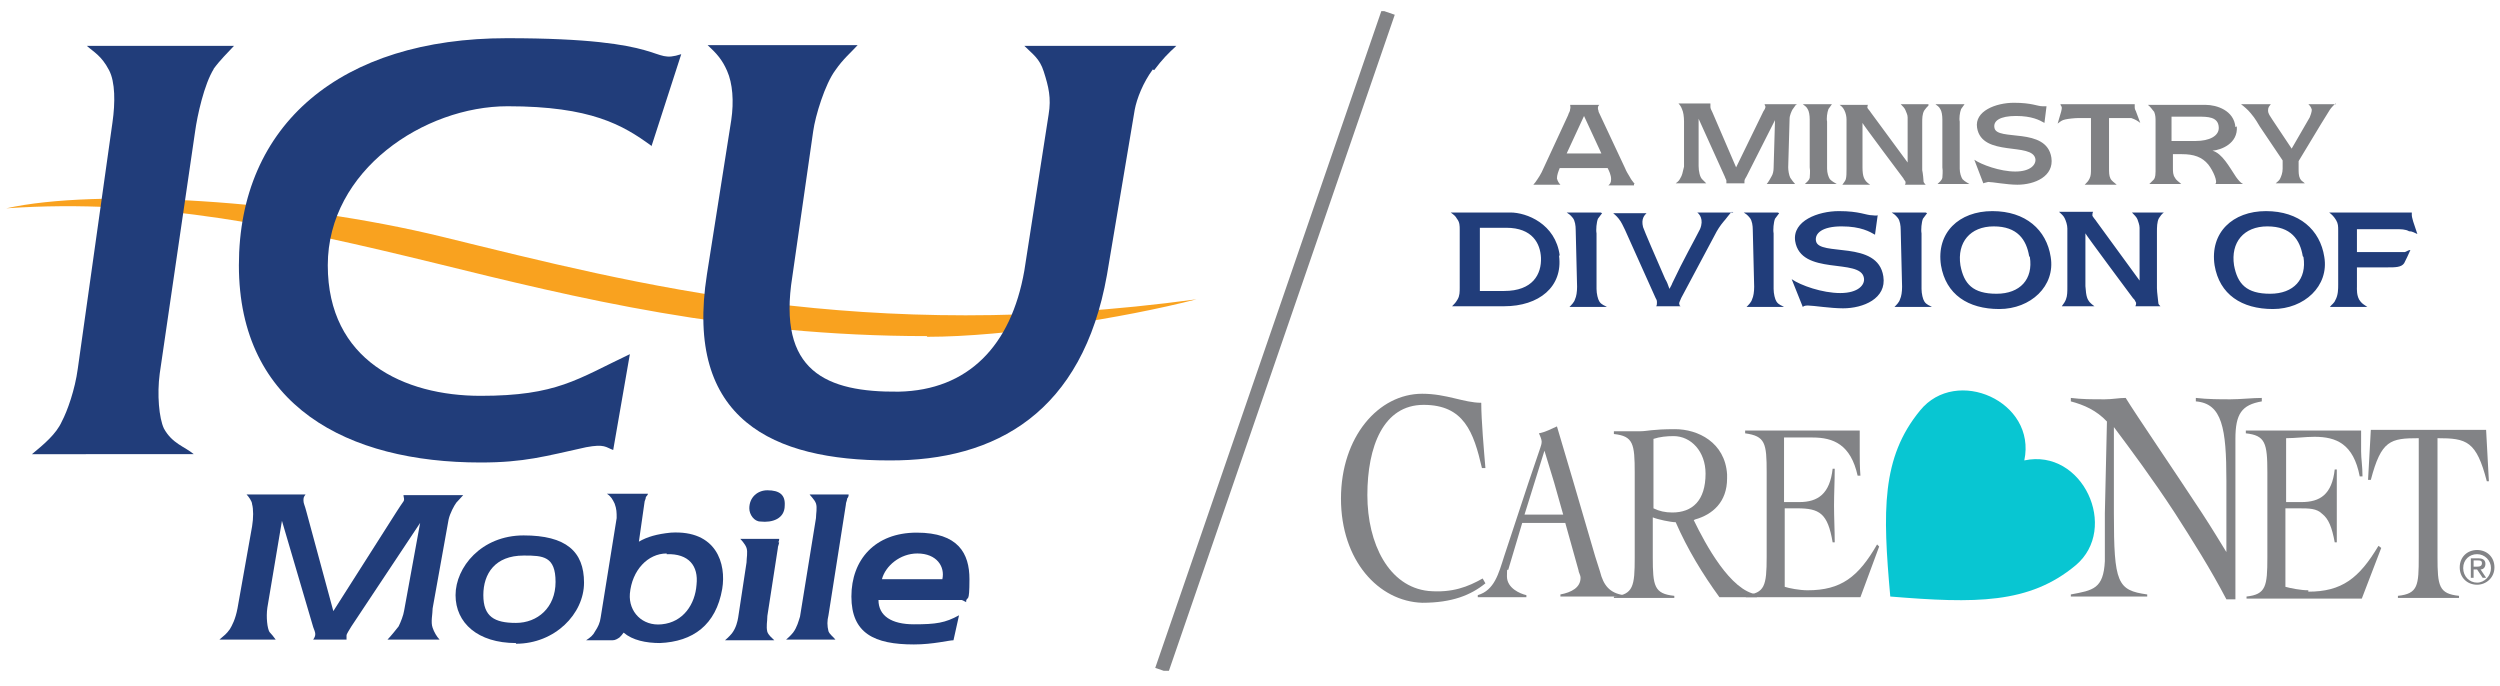
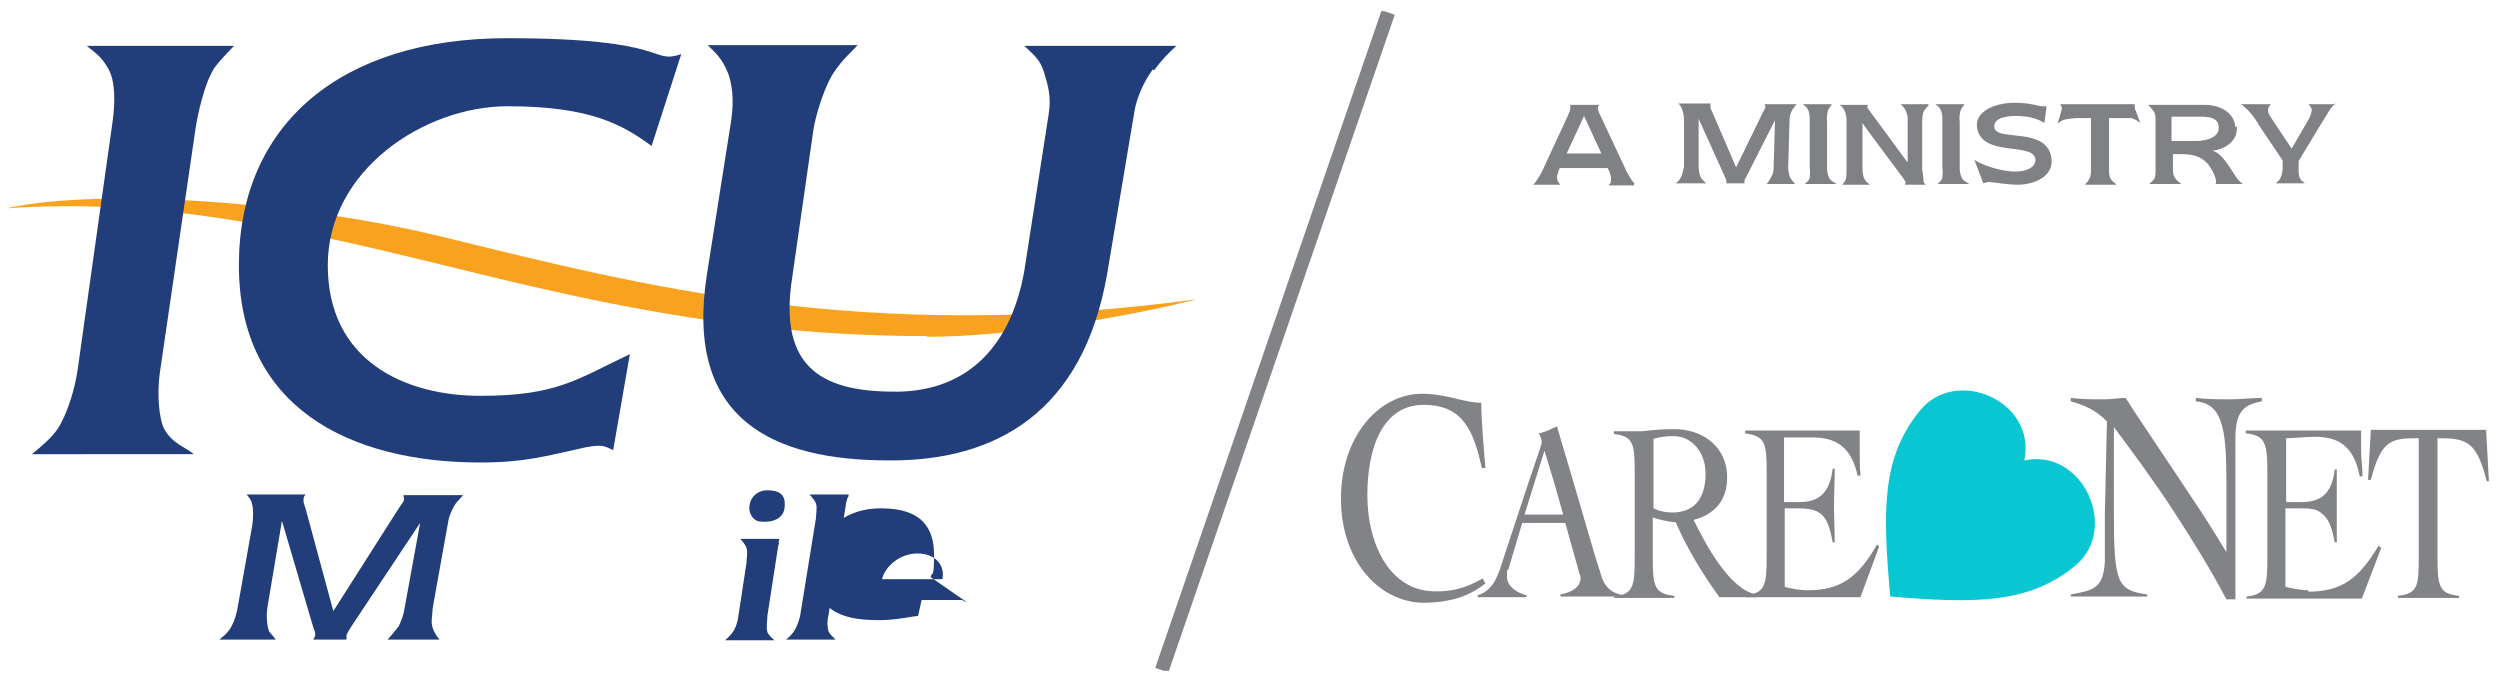
<svg xmlns="http://www.w3.org/2000/svg" id="Layer_1" version="1.1" viewBox="0 0 360 98.8">
  <defs>
    <style>
      .st0, .st1 {
        fill: none;
      }

      .st2 {
        fill: #08c6d2;
      }

      .st3 {
        fill: #808184;
      }

      .st1 {
        stroke: #828386;
        stroke-miterlimit: 10;
        stroke-width: 2px;
      }

      .st4 {
        fill: #828386;
      }

      .st5 {
        fill: #f9a21f;
      }

      .st6 {
        clip-path: url(#clippath);
      }

      .st7 {
        fill: #213d7a;
      }
    </style>
    <clipPath id="clippath">
      <rect class="st0" x=".8" y="1.6" width="358.4" height="95" />
    </clipPath>
  </defs>
  <g class="st6">
    <g>
      <path class="st5" d="M133.5,48.4c-28.2,0-50.5-5.5-70.8-10.5-21.3-5.2-40.5-9.4-61.8-7.9,13-2.9,41.1-1.2,62.8,4.1,28.2,6.9,60.6,15.5,108.6,9-10.5,2.7-27.4,5.4-38.8,5.4" />
      <path class="st7" d="M30.8,9.9c-1.4,2.2-2.4,6.8-2.7,9l-5.1,34.9c-.4,3-.1,6.4.6,7.9,1.2,2.2,3,2.6,4.3,3.7H4.6c1.7-1.4,3.5-2.9,4.3-4.7.8-1.5,1.9-4.6,2.3-7.6l5-35.5c.4-2.8.4-5.8-.5-7.5-1.1-2.1-2.2-2.6-3.2-3.5h21.2c-1,1.1-1.9,1.9-3,3.4" />
      <path class="st7" d="M93.8,21c-4.1-3-8.7-5.7-20.7-5.7s-25.9,9.2-25.9,22.9,11,18.8,22,18.8,13.9-2.4,21.5-6l-2.4,13.8c-1.1-.4-1.2-.9-3.9-.4-5.9,1.3-8.9,2.2-15.2,2.2-19.1,0-34.8-8.1-34.8-28.4S49.1,5.5,73,5.5s20.5,3.8,25.1,2.3l-4.3,13.3h0Z" />
      <path class="st7" d="M166,10c-1.4,1.9-2.3,4.2-2.6,5.8l-4,23.8c-3.5,19.7-15.9,26.8-31.4,26.7-16.6,0-29.5-5.8-26.2-26.8l3.5-22.2c.4-2.7.2-5.3-.6-7.1-.7-1.6-1.5-2.5-2.8-3.7h21.6c-1,1.1-2.1,2-3.2,3.6-1.5,2-2.9,6.6-3.2,8.8l-3,20.9c-2.2,13.7,4.9,16.7,15.3,16.6,10-.2,16.2-6.6,18.1-17.4l3.5-22.5c.4-2.4,0-4-.7-6.2-.6-1.9-1.6-2.5-2.8-3.7h21.9c-1.2,1.1-2,1.9-3.2,3.5" />
      <path class="st7" d="M65.7,72.4c-.3.4-.9,1.5-1.1,2.4l-2.3,12.8c0,.8-.3,2,0,2.8.2.6.6,1.3,1,1.7h-7.5c.4-.4,1.3-1.5,1.6-1.9.3-.6.7-1.6.8-2.3l2.3-12.6-9.9,14.9c-.3.5-.7,1.1-.7,1.3v.6h-4.8c.2-.3.3-.5.3-.8s-.2-.7-.3-1l-4.5-15.3-2.1,12.5c-.2,1.4,0,3,.3,3.5.3.3.6.7.9,1.1h-8.1c.7-.6,1-.8,1.5-1.5.3-.5.8-1.4,1.1-3l2.1-11.8c.2-1.2.2-2.5,0-3.2,0-.4-.5-1.1-.8-1.4h8.5c-.3.4-.3.5-.3.9s.2.7.4,1.5l3.9,14.4,9.1-14.3c.3-.5.8-1.2,1-1.5s0-.6,0-.9h8.6c-.4.4-.6.7-1.1,1.2" />
-       <path class="st7" d="M75.4,80c-4.1,0-5.8,2.6-5.8,5.7s1.6,4,4.7,4,5.7-2.2,5.7-5.9-1.8-3.8-4.5-3.8M74.3,92.6c-5.5,0-8.7-2.9-8.7-6.9s3.7-8.6,9.8-8.6,8.7,2.3,8.7,6.8-4.2,8.8-9.8,8.8" />
-       <path class="st7" d="M96,79.7c-2.7,0-5,2.4-5.3,5.8-.2,2.6,1.8,4.7,4.6,4.4,3.1-.3,4.8-2.9,5-5.7.3-2.7-1.1-4.5-4.3-4.4M95.1,92.6c-2.1,0-4-.4-5.3-1.5-.2.3-.4.5-.6.7-.3.2-.6.4-1,.4h-3.8c.6-.4,1-.7,1.3-1.3.4-.6.7-1.2.8-2l2.3-14.3c0-.8,0-1.3-.3-2.1-.3-.6-.5-1-1.1-1.4h5.9c0,.2-.2.3-.3.5,0,.3-.2.5-.2.8l-.8,5.6c1.2-.7,2.6-1.1,4.6-1.3,6.6-.4,8,4.5,7.4,8.1-.9,5.2-4.2,7.6-9,7.8" />
      <path class="st7" d="M109.5,75.1c-.9,0-1.6-1-1.6-1.9,0-1.6,1.2-2.6,2.6-2.6,1.8,0,2.6.7,2.5,2.2,0,1.9-1.8,2.5-3.5,2.3M112.2,78c0,.4-.2.6-.2,1l-1.5,9.7c0,.8-.2,1.5,0,2.3.2.5.6.8,1,1.2h-7.1s.6-.5,1-1c.6-.8.8-1.7.9-2.3l1.2-7.9c0-.6.2-1.5,0-2.1s-.9-1.3-.9-1.3h5.6c0,.2,0,.3-.2.6" />
      <path class="st7" d="M122,71.7c0,.4-.2.6-.2,1l-2.5,15.9c-.2.8-.2,1.5,0,2.3.2.5.7.8,1,1.2h-7.1s.6-.5,1-1c.6-.8.8-1.7,1-2.3l2.3-14.2c0-.6.2-1.5,0-2.1s-1-1.3-.9-1.3h5.6c0,.2,0,.3-.2.6" />
-       <path class="st7" d="M132.1,79.7c-2.5,0-4.6,1.8-5.1,3.7h8.7c.4-1.8-.8-3.7-3.6-3.7M139.2,86.7c-.2,0-.4-.2-.7-.3h-12c0,2.3,1.9,3.5,5.1,3.5s4.5-.2,6.5-1.3l-.8,3.6c-.7,0-2.9.6-5.7.6-5.7,0-9-1.6-9-6.9s3.4-9.2,9.4-9.2,7.6,3,7.6,6.7-.3,2.3-.5,3.2" />
+       <path class="st7" d="M132.1,79.7c-2.5,0-4.6,1.8-5.1,3.7h8.7c.4-1.8-.8-3.7-3.6-3.7M139.2,86.7c-.2,0-.4-.2-.7-.3h-12s4.5-.2,6.5-1.3l-.8,3.6c-.7,0-2.9.6-5.7.6-5.7,0-9-1.6-9-6.9s3.4-9.2,9.4-9.2,7.6,3,7.6,6.7-.3,2.3-.5,3.2" />
      <path class="st2" d="M272.2,85.9c12.2,1,20,1.1,26.7-4.5,6.3-5.3,1-16.9-7.4-15.1,1.8-8.5-9.8-13.6-15-7.2-5.6,6.8-5.4,14.5-4.3,26.8" />
      <path class="st4" d="M213.9,67.4c-.2-2.4-.6-6.9-.6-9.4-2.5,0-5-1.3-8.5-1.3-6.3,0-11.7,6.2-11.7,15.1s5.4,14.8,11.7,15c4.3,0,7-1.1,9.1-2.8l-.4-.7c-2.1,1.2-4.4,2.1-7.8,1.8-5.7-.6-8.8-6.8-8.8-13.8s2.3-13,8.1-13,7.2,3.9,8.4,9.1h.5Z" />
      <path class="st4" d="M257,73.2v11.3c.6.2,2.1.5,3.3.5,4.8,0,7.3-1.9,10-6.6l.3.3-2.7,7.3c-.7,0-1.4,0-2.1,0h-14.4v-.3c2.7-.3,3-1.3,3-5.5v-12.2c0-4.2-.2-5.2-3.1-5.6v-.4c2.7,0,4.6,0,8.2,0s5.5,0,8.3,0v3.1c0,1,0,2.1.1,3.4h-.4c-1-4.5-3.5-5.5-6.5-5.5s-2.7,0-4.1,0v9.3h2.2c2.7,0,4.4-1.2,4.8-4.8h.3c0,1.8-.1,3.6-.1,5.3s.1,3.5.1,5.3h-.3c-.7-4.2-1.9-4.9-5.1-4.9h-1.9.1Z" />
      <path class="st4" d="M240.8,73.8c-1,0-1.9-.2-2.7-.6v-10c.9-.3,1.9-.4,2.9-.4,2.5,0,4.6,2.2,4.6,5.4h0c0,3.9-1.9,5.6-4.8,5.6M244.1,74.8c2.5-.7,4.6-2.5,4.6-5.9v-.6c-.3-4.6-4.2-6.5-7.5-6.5s-4,.3-5,.3-2.5,0-3.8,0v.4c2.8.3,3,1.4,3,5.6v12.2c0,4.1-.2,5.3-3,5.6v.2h8.7v-.3c-2.9-.3-3.1-1.4-3.1-5.6v-5.7c.7.3,2.6.7,3.3.7,1.7,3.9,3.9,7.5,6.3,10.8h5.4v-.4c-3.8-.5-7.4-7.2-9.1-10.7" />
      <path class="st4" d="M219.5,74.2l2.9-9.3,1.4,4.6,1.3,4.6h-5.6,0ZM230.4,82.3l-.7-2.2-3.1-10.6-2.4-8.1c-.9.4-1.6.8-2.6,1,.2.4.4.9.4,1.2s-.1.6-.2.9l-1.7,5-3.5,10.6c-.8,2.5-1.4,4.9-3.8,5.6v.3c1.2,0,2.2,0,3.4,0s2.4,0,3.6,0v-.3c-.9-.2-2.8-1-2.8-2.7s.1-.6.2-1l2-6.7h6.2l1.9,6.8c0,.3.3.7.3,1.1,0,1.4-1.3,2.1-2.9,2.4v.3c1.4,0,2.1,0,4.3,0h4.8v-.2c-2-.3-2.9-1.4-3.4-3.4" />
      <path class="st4" d="M325.8,57.3c-1.5,0-3.1.2-4.6.2s-3.3,0-5-.2v.5c3.8.3,4.4,3.9,4.4,11.4v10.3h0c-.8-1.3-2-3.3-3.5-5.6-4-6.1-9.6-14.3-11-16.6-1,0-1.9.2-3,.2-2,0-3.3,0-4.9-.2v.5c1.9.5,3.7,1.3,5.2,2.9l-.3,13.2v6.9c-.2,4-1.7,4.2-4.9,4.8v.3c1.3,0,2.7,0,4,0,2.3,0,4.7,0,7,0v-.3c-4.3-.6-4.8-1.6-4.8-11.7v-12.4c2.4,3.2,5.6,7.5,8.8,12.4,2.5,3.9,5.1,8,7.4,12.4h1.3v-23.1c0-3.6.9-4.9,3.8-5.4v-.5h.1Z" />
      <path class="st4" d="M358,61.9h-16.6l-.4,7.2h.4c1.5-5.7,2.8-6,6.9-6v17.1c0,4.1-.1,5.3-3,5.6v.3c1.4,0,2.8,0,4.3,0s3,0,4.5,0v-.3c-2.9-.3-3.1-1.4-3.1-5.6v-17.1c4.2,0,5.6.4,7.1,6.2h.3c0,0-.4-7.4-.4-7.4h0Z" />
      <path class="st4" d="M332.4,85c-1.1,0-2.6-.3-3.3-.5v-11.3h1.9c1.5,0,2.6,0,3.4.8.9.7,1.4,1.9,1.8,4.1h.3v-10.5h-.3c-.4,3.6-2.1,4.7-4.8,4.7s-1.5,0-2.2,0v-9.2c1.4,0,2.7-.2,4.1-.2,3.1,0,5.6,1,6.5,5.7h.4c0-1.5-.2-2.5-.2-3.6v-3h-16.6v.4c2.8.3,3.1,1.4,3.1,5.6v12.3c0,4.1-.2,5.3-3,5.6v.3c1.1,0,2.2,0,3.4,0h11.1c.7,0,1.5,0,2.1,0l2.8-7.3-.4-.3c-2.8,4.7-5.3,6.6-10.1,6.6" />
-       <path class="st4" d="M356.2,81.6v-.9h.6c.3,0,.6,0,.6.4s-.3.5-.7.5h-.5ZM356.2,82h.5l.8,1.2h.5l-.8-1.2c.4,0,.7-.3.7-.8s-.3-.8-1-.8h-1.1v2.8h.4v-1.2ZM356.7,84.2c1.3,0,2.5-1,2.5-2.5s-1.1-2.5-2.5-2.5-2.5,1-2.5,2.5,1.1,2.5,2.5,2.5M354.7,81.8c0-1.2.9-2,2-2s2,.9,2,2-.9,2.1-2,2.1-2-.9-2-2.1" />
      <line class="st1" x1="199.9" y1="1.8" x2="167.3" y2="96.5" />
-       <path class="st7" d="M348.1,33.7l-.6-1.8c0-.1-.2-.6-.2-.9v-.4h-11.9c.4.3.7.6,1,1.1.3.5.3.9.3,1.5v7.8c0,.6,0,1.5-.4,2.2-.2.5-.5.6-.8,1h5.4c-.4-.3-.7-.4-1-.8-.6-.7-.5-1.9-.5-2.1v-2.8h4.5c1,0,1.9,0,2.3-.6.3-.6.6-1.2.9-1.9-.3,0-.5.2-.8.3h-6.9v-3.3h5.5c.8,0,1.5,0,2,.3.5,0,.7.2,1.2.4M331.7,37c.5,3.2-1.4,5.3-4.8,5.3s-4.7-1.4-5.2-4.1c-.5-3.3,1.4-5.6,4.8-5.6s4.7,1.9,5.1,4.3M334.7,37c-.6-3.9-3.6-6.6-8.4-6.6s-8.1,3.1-7.4,7.8c.7,4.2,3.9,6.3,8.4,6.3s8.1-3.3,7.4-7.5M311.7,30.6h-4.7c.3.3.7.7.8,1,.1.3.3.8.3,1.2v7.6l-6.2-8.5c-.1-.2-.6-.7-.6-.9q0-.3.1-.5h-4.9c.3.3.6.5.8.9.2.4.4,1,.4,1.5v8.4c0,.7,0,1.3-.2,1.8-.1.3-.3.6-.6,1h4.7c-.3-.2-.5-.4-.7-.6-.3-.4-.5-.7-.6-2.3v-7.6c-.1,0,6.9,9.4,6.9,9.4.1,0,.3.4.4.6,0,.2,0,.3-.1.5h3.6c-.2-.2-.3-.3-.3-.5s-.2-1.5-.2-2.1v-8.1c0-.6,0-1.5.3-2,.2-.3.4-.6.7-.8M292.3,37c.5,3.2-1.4,5.3-4.8,5.3s-4.7-1.4-5.2-4.1c-.5-3.3,1.4-5.6,4.8-5.6s4.7,1.9,5.1,4.3M295.3,37c-.6-3.9-3.6-6.6-8.4-6.6s-8.1,3.1-7.4,7.8c.7,4.2,3.9,6.3,8.4,6.3s8.1-3.3,7.4-7.5M277.3,30.6h-4.9c.3.2.5.3.9.8.3.4.4,1.1.4,1.7l.2,8.2c0,.7-.1,1.4-.3,1.8-.1.4-.5.8-.8,1.1h5.4c-.3-.2-.8-.3-1.1-.8-.2-.3-.4-1.1-.4-1.8v-8c-.1-.5,0-1.6.2-2.1.2-.3.4-.5.6-.8M270.4,31c-.3.1-.5,0-.8,0-.9,0-1.8-.6-4.8-.6s-6.7,1.4-6.3,4.3c.8,5.1,9.4,2.4,9.9,5.3.2,1-.8,2.2-3.4,2.2s-5.7-1.1-7-2l1.6,4c.2-.2.5-.2.8-.2.7,0,3.2.4,5,.4,2.9,0,6.3-1.4,5.8-4.6-.8-5.3-9.3-2.8-9.7-5.1-.2-1.1.9-2.1,3.7-2.1s4.1.8,4.8,1.2l.4-2.9h0ZM256,30.6h-4.9c.3.2.5.3.9.8.3.4.4,1.1.4,1.7l.2,8.2c0,.7-.1,1.4-.3,1.8-.1.4-.5.8-.8,1.1h5.4c-.3-.2-.8-.3-1.1-.8-.2-.3-.4-1.1-.4-1.8v-8c-.1-.5,0-1.6.2-2.1.2-.3.4-.5.6-.8M249.6,30.6h-5.2c.3.2,1,1,.4,2.4-.8,1.6-2.4,4.4-4,7.8-.1.3-.2.4-.4.8-.2-.6-.4-1.1-.6-1.4-1.4-3.2-3-6.9-3.2-7.5-.3-1.2.2-1.7.5-2h-4.8c.2.2.4.3.8.8.4.5.6,1,.9,1.6l4.4,9.8c.1.2.2.3.2.6s0,.4-.1.6h3.5c-.2-.2-.1,0-.2-.4,0-.2.2-.5.3-.8l4.8-9c.4-.8.8-1.4,1.3-2,.3-.3.9-1.2,1.2-1.4M230.5,30.6h-4.9c.3.2.5.3.9.8.3.4.4,1.1.4,1.7l.2,8.2c0,.7-.1,1.4-.3,1.8-.1.4-.5.8-.8,1.1h5.4c-.3-.2-.8-.3-1.1-.8-.2-.3-.4-1.1-.4-1.8v-8c-.1-.5,0-1.6.2-2.1.2-.3.4-.5.6-.8M221.9,37.1c.1,2.4-1.2,4.8-5.3,4.8h-3.5v-9.1h3.8c3.8,0,4.9,2.3,5,4.3M224.6,36.8c-.6-4.6-4.8-6.2-7.1-6.2h-8.6c.4.3.7.5.9.9.4.5.4,1,.4,1.6v8.3c0,.6,0,1.2-.3,1.7s-.4.6-.8,1h7.5c5,0,8.5-2.8,7.9-7.3" />
      <path class="st3" d="M336.4,15h-4c.2.2.4.4.5.8,0,.3-.2.9-.3,1.1l-2.6,4.5-2.8-4.2c-.3-.5-.6-.8-.6-1.3s.2-.6.4-.9h-4.3c.4.3,1,.8,1.4,1.3.7.8,1.1,1.6,1.3,1.9l3.3,4.9v1.2c0,.6-.2,1.1-.4,1.5-.2.3-.4.4-.6.6h4.2c-.3-.3-.5-.3-.7-.7-.2-.4-.2-.9-.2-1.4v-1.1l3.2-5.3c.2-.3,1-1.6,1.3-2.1.2-.3.5-.6.8-.9M319.5,18.3c.1,1.3-1.4,2-3.3,2h-3.5v-3.5h3.8c1.4,0,2.9,0,3,1.5M321.9,18.3c-.2-2.4-2.7-3.2-4.3-3.2h-8.3c.4.3.7.8.9,1,.2.5.2.9.2,1.4v7.2c0,.9-.2,1.1-.3,1.2-.2.2-.3.3-.6.6h4.6c-.3-.3-.7-.5-.9-.9-.3-.4-.3-.9-.3-1.4v-2h1.3c1.7,0,2.9.4,3.8,1.5.7.9,1.4,2.5,1,2.8h4c-.4-.2-.7-.6-1-1-1-1.5-2-3.4-3.4-3.8,1.2-.1,3.7-1,3.5-3.5M308.2,17.7l-.6-1.6c0-.1-.2-.3-.2-.6v-.5h-10.7c0,.2.2.3.2.5,0,.3-.1.5-.1.6l-.5,1.7c.4-.3.6-.5,1.1-.6.4-.1,1.4-.2,1.9-.2h1.8v7.3c0,.6,0,1-.2,1.4s-.3.5-.7.9h4.6c-.3-.3-.7-.5-.9-.9-.2-.4-.2-.9-.2-1.5v-7.2h3.2c.6.2.9.4,1.3.7M294.8,15.3h-.7c-.7,0-1.5-.5-4.1-.5s-5.7,1.2-5.3,3.6c.7,4.3,8,2,8.4,4.5.1.8-.7,1.8-2.9,1.8s-4.9-1-5.9-1.7l1.3,3.4c.2-.1.4-.1.7-.2.6,0,2.7.4,4.2.4,2.5,0,5.3-1.2,4.9-3.9-.7-4.5-7.9-2.3-8.2-4.3-.2-1,.8-1.7,3.1-1.7s3.4.6,4.1,1l.3-2.4h.1ZM282.8,15h-4.1c.2.2.5.3.7.7.2.3.3.9.3,1.5v6.9c.1.6,0,1.2,0,1.5-.1.4-.4.6-.7.9h4.6c-.3-.2-.6-.3-1-.7-.2-.3-.4-.9-.4-1.5v-6.8c-.1-.4,0-1.3.2-1.8.2-.3.3-.4.5-.7M277.7,15h-4c.3.3.6.6.7.9s.3.6.3,1v6.5l-5.3-7.2c-.1-.2-.5-.6-.5-.7q0-.3.1-.4h-4.1c.3.2.5.4.7.8.2.4.3.9.3,1.3v7.1c0,.6,0,1.1-.1,1.5-.1.3-.3.5-.5.8h4c-.3-.2-.4-.3-.6-.5-.2-.3-.5-.6-.5-2v-6.4c-.1,0,5.9,8,5.9,8,0,.1.3.4.3.5,0,.2,0,.3-.1.4h3q-.2-.2-.3-.4c0-.2-.1-1.3-.2-1.7v-6.9c0-.5,0-1.2.3-1.7.2-.3.4-.5.6-.7M263.7,15h-4.1c.2.2.5.3.7.7.2.3.3.9.3,1.5v6.9c.1.6,0,1.2,0,1.5-.1.4-.4.6-.7.9h4.6c-.3-.2-.6-.3-1-.7-.2-.3-.4-.9-.4-1.5v-6.8c-.1-.4,0-1.3.2-1.8.2-.3.3-.4.5-.7M258.8,15h-4.7c0,.2.2.3.1.5,0,.2-.3.5-.4.8l-3.8,7.8-3.4-7.9c-.2-.4-.3-.6-.3-.8v-.5h-4.6c.2.2.4.5.5.8.2.4.3,1.1.3,1.8v6.5c-.2.9-.3,1.3-.5,1.6-.2.4-.3.5-.7.8h4.4c-.2-.2-.4-.4-.6-.6-.3-.3-.5-1.1-.5-1.9v-6.8l3.8,8.4c0,.1.2.4.2.5v.4h2.6v-.3c0-.2.1-.4.3-.7l4.1-8.1-.2,6.9c0,.4-.1.9-.3,1.2-.1.2-.5.9-.7,1.1h4.1c-.2-.2-.5-.6-.7-.9-.2-.4-.3-1.1-.3-1.5l.2-7c0-.5.3-1.1.4-1.3.2-.3.3-.4.5-.7M230.6,22.1h-5l2.5-5.4,2.5,5.4ZM235.4,26.5c-.3-.4-.5-.6-.7-1-.3-.5-.5-.8-.7-1.3l-3.8-8.1c0-.2-.1-.3-.1-.5s0-.3.2-.5h-4.2c0,.2.1.4,0,.6,0,.4-.2.5-.3.9l-3.8,8.2c-.2.4-.4.7-.6,1-.2.3-.4.6-.6.8h3.9c-.2-.2-.4-.5-.5-.9,0-.5.2-1,.4-1.5h6.9c.2.4.5,1,.5,1.6s-.2.7-.4.9h3.7v-.2Z" />
    </g>
  </g>
</svg>